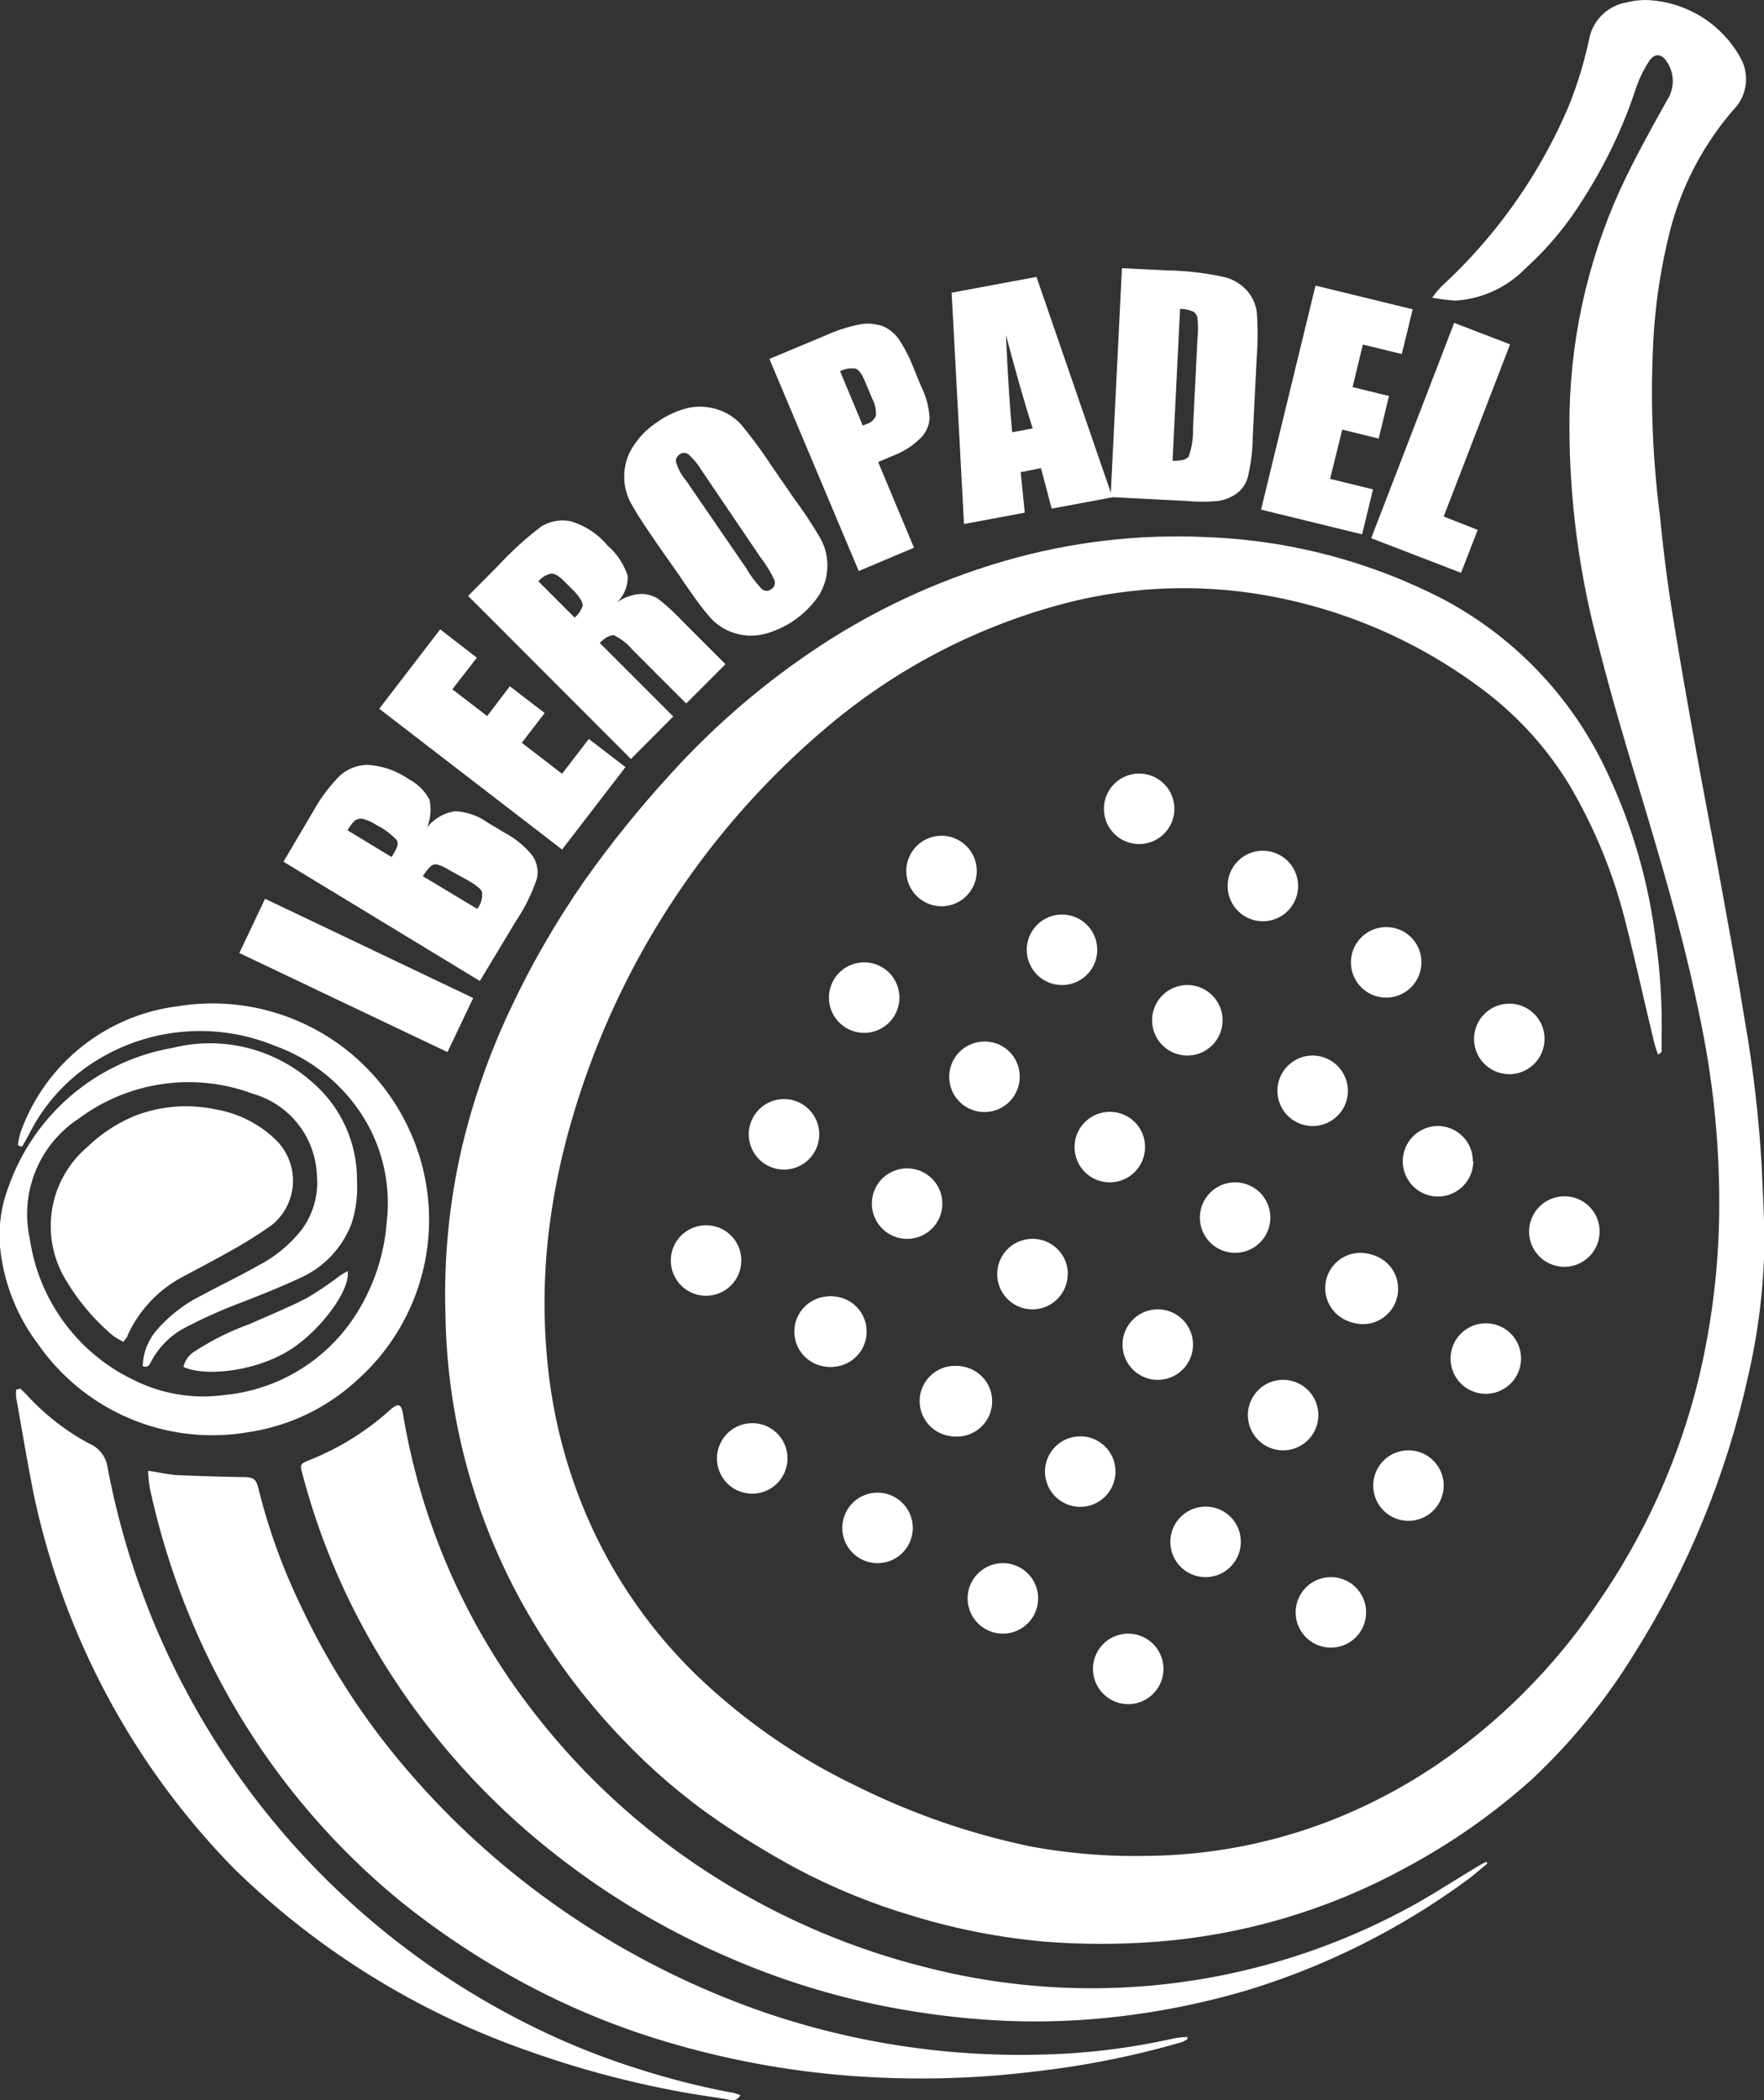
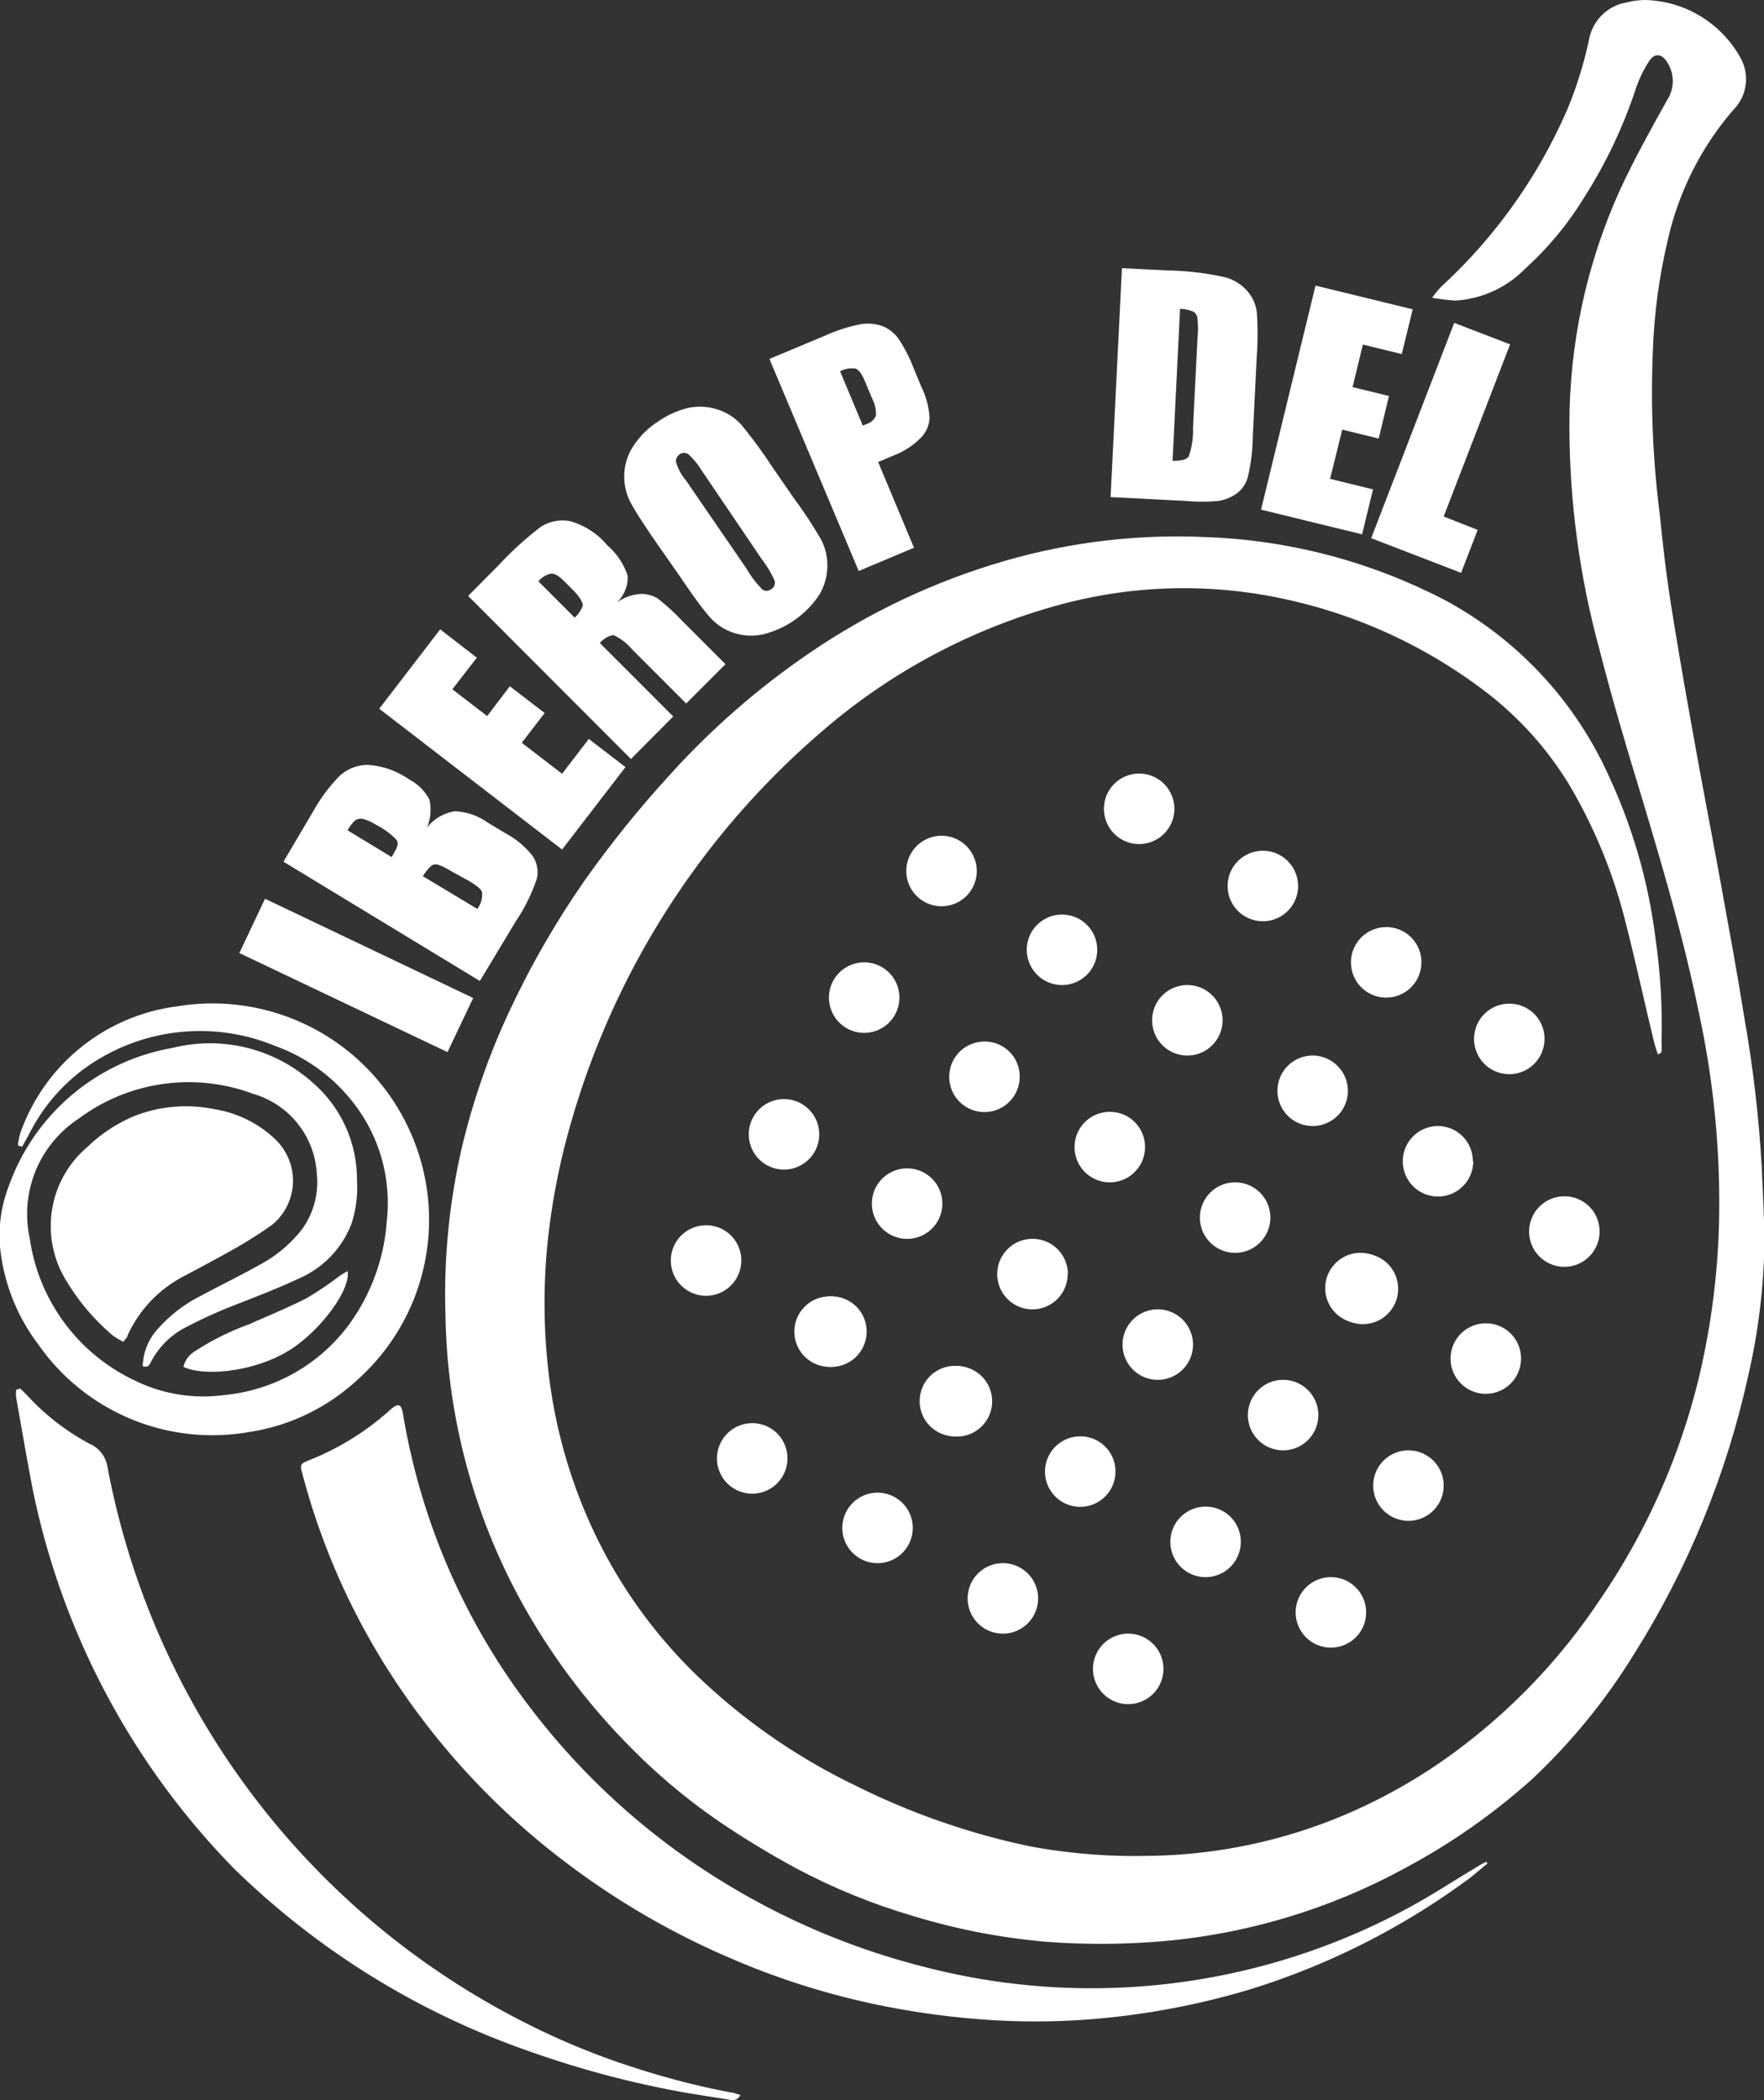
<svg xmlns="http://www.w3.org/2000/svg" viewBox="0 0 87.12 103.68" fill="#FFFFFF">
  <rect x="0" y="0" width="87.12" height="103.68" fill="#333333" stroke="none" />
  <defs>
    <style>.cls-1{fill:none;}.cls-2{clip-path:url(#clip-path);}.cls-3{fill:url(#linear-gradient);}.cls-4{fill:#FFF;}.cls-5{fill:#FFF;}.cls-6{fill:#FFF;}.cls-7{fill:#FFF;}.cls-8{fill:#FFF;}</style>
    <clipPath id="clip-path">
      <path class="cls-1" d="M80.22.14A2.28,2.28,0,0,0,78.47,2a20,20,0,0,1-1,3.25,25.76,25.76,0,0,1-6.28,8.89,5.09,5.09,0,0,0-.46.56,10.69,10.69,0,0,0,1.15.14,5.27,5.27,0,0,0,3.46-1.59,15.87,15.87,0,0,0,2.91-3.52,24,24,0,0,0,2.53-5.32A5.9,5.9,0,0,1,81.46,3c.26-.39.62-.35.87.06a1.71,1.71,0,0,1,0,1.89c-.81,1.45-1.62,2.91-2.32,4.42A28,28,0,0,0,77.51,21,41.93,41.93,0,0,0,79,32.09c.6,2.34,1.28,4.65,2,7,1.08,3.6,2.15,7.2,2.9,10.89a44.32,44.32,0,0,1,1,10.34,37,37,0,0,1-1,7.71A33.24,33.24,0,0,1,79,79a29.94,29.94,0,0,1-6.72,7.17,26.72,26.72,0,0,1-6.67,3.75,25.64,25.64,0,0,1-8.92,1.7,28.35,28.35,0,0,1-5.82-.47,35.6,35.6,0,0,1-8.62-3,30.13,30.13,0,0,1-7.91-5.51,24.36,24.36,0,0,1-4.76-6.51A25.28,25.28,0,0,1,27.12,68a29.83,29.83,0,0,1-.06-6.81,33.88,33.88,0,0,1,1.18-5.9A39.9,39.9,0,0,1,40.72,36a29.89,29.89,0,0,1,11.94-6.23,23.37,23.37,0,0,1,10.81-.19A25,25,0,0,1,73.17,34a16.75,16.75,0,0,1,4.33,4.74,25.47,25.47,0,0,1,2.8,6.86c.51,2,.94,4,1.41,5.92a5,5,0,0,0,.18.55c.11-.09.16-.11.17-.14a4.9,4.9,0,0,0,0-.54,29.6,29.6,0,0,0-.29-5,26.91,26.91,0,0,0-2.3-8.05,18.48,18.48,0,0,0-8.12-8.72,27.67,27.67,0,0,0-11.68-3.1A30.61,30.61,0,0,0,49.59,27.7a33.71,33.71,0,0,0-9.66,4.57,38.63,38.63,0,0,0-6.82,5.95,53.86,53.86,0,0,0-4.21,5.21A43.51,43.51,0,0,0,25.12,50a34.92,34.92,0,0,0-2.31,6.65A32.14,32.14,0,0,0,22,64.91a30.39,30.39,0,0,0,3.78,14.22,32.39,32.39,0,0,0,4.94,6.7,29.85,29.85,0,0,0,4.76,4.07c1.22.83,2.49,1.6,3.79,2.31a30.8,30.8,0,0,0,5.86,2.39,32,32,0,0,0,6.51,1.26,35.67,35.67,0,0,0,5.47,0,30.53,30.53,0,0,0,6.51-1.22,30.2,30.2,0,0,0,5.78-2.42,31.81,31.81,0,0,0,6.27-4.39,30,30,0,0,0,5-6.12,43.14,43.14,0,0,0,5.67-13.79,31.18,31.18,0,0,0,.8-6.52c0-1.26-.08-2.52-.13-3.77a62.93,62.93,0,0,0-.86-7.38c-.36-2.27-.78-4.52-1.19-6.78s-.9-4.75-1.32-7.13c-.4-2.2-.78-4.39-1.13-6.6-.22-1.42-.39-2.86-.53-4.29a47.44,47.44,0,0,1-.35-8.08,28.1,28.1,0,0,1,.73-5.48,14.8,14.8,0,0,1,3.25-6.47,2.15,2.15,0,0,0,.33-2.6A5.54,5.54,0,0,0,81.25,0a3.94,3.94,0,0,0-1,.14" />
    </clipPath>
    <linearGradient id="linear-gradient" x1="-39.76" y1="809.46" x2="-38.76" y2="809.46" gradientTransform="matrix(65.14, 0, 0, -65.14, 2611.86, 52780.09)" gradientUnits="userSpaceOnUse">
      <stop offset="0" stop-color="#FFF" />
      <stop offset="0.68" stop-color="#FFF" />
      <stop offset="1" stop-color="#FFF" />
    </linearGradient>
  </defs>
  <title>iberopadel-logo</title>
  <g id="Layer_2" data-name="Layer 2">
    <g id="Layer_1-2" data-name="Layer 1">
      <g class="cls-2">
        <path class="cls-3" d="M80.22.14A2.28,2.28,0,0,0,78.47,2a20,20,0,0,1-1,3.25,25.76,25.76,0,0,1-6.28,8.89,5.09,5.09,0,0,0-.46.56,10.69,10.69,0,0,0,1.15.14,5.27,5.27,0,0,0,3.46-1.59,15.87,15.87,0,0,0,2.91-3.52,24,24,0,0,0,2.53-5.32A5.9,5.9,0,0,1,81.46,3c.26-.39.62-.35.87.06a1.71,1.71,0,0,1,0,1.89c-.81,1.45-1.62,2.91-2.32,4.42A28,28,0,0,0,77.51,21,41.93,41.93,0,0,0,79,32.09c.6,2.34,1.28,4.65,2,7,1.08,3.6,2.15,7.2,2.9,10.89a44.32,44.32,0,0,1,1,10.34,37,37,0,0,1-1,7.71A33.24,33.24,0,0,1,79,79a29.94,29.94,0,0,1-6.72,7.17,26.72,26.72,0,0,1-6.67,3.75,25.64,25.64,0,0,1-8.92,1.7,28.35,28.35,0,0,1-5.82-.47,35.6,35.6,0,0,1-8.62-3,30.13,30.13,0,0,1-7.91-5.51,24.36,24.36,0,0,1-4.76-6.51A25.28,25.28,0,0,1,27.12,68a29.83,29.83,0,0,1-.06-6.81,33.88,33.88,0,0,1,1.18-5.9A39.9,39.9,0,0,1,40.72,36a29.89,29.89,0,0,1,11.94-6.23,23.37,23.37,0,0,1,10.81-.19A25,25,0,0,1,73.17,34a16.75,16.75,0,0,1,4.33,4.74,25.47,25.47,0,0,1,2.8,6.86c.51,2,.94,4,1.41,5.92a5,5,0,0,0,.18.55c.11-.09.16-.11.17-.14a4.9,4.9,0,0,0,0-.54,29.6,29.6,0,0,0-.29-5,26.91,26.91,0,0,0-2.3-8.05,18.48,18.48,0,0,0-8.12-8.72,27.67,27.67,0,0,0-11.68-3.1A30.61,30.61,0,0,0,49.59,27.7a33.71,33.71,0,0,0-9.66,4.57,38.63,38.63,0,0,0-6.82,5.95,53.86,53.86,0,0,0-4.21,5.21A43.51,43.51,0,0,0,25.12,50a34.92,34.92,0,0,0-2.31,6.65A32.14,32.14,0,0,0,22,64.91a30.39,30.39,0,0,0,3.78,14.22,32.39,32.39,0,0,0,4.94,6.7,29.85,29.85,0,0,0,4.76,4.07c1.22.83,2.49,1.6,3.79,2.31a30.8,30.8,0,0,0,5.86,2.39,32,32,0,0,0,6.51,1.26,35.67,35.67,0,0,0,5.47,0,30.53,30.53,0,0,0,6.51-1.22,30.2,30.2,0,0,0,5.78-2.42,31.81,31.81,0,0,0,6.27-4.39,30,30,0,0,0,5-6.12,43.14,43.14,0,0,0,5.67-13.79,31.18,31.18,0,0,0,.8-6.52c0-1.26-.08-2.52-.13-3.77a62.93,62.93,0,0,0-.86-7.38c-.36-2.27-.78-4.52-1.19-6.78s-.9-4.75-1.32-7.13c-.4-2.2-.78-4.39-1.13-6.6-.22-1.42-.39-2.86-.53-4.29a47.44,47.44,0,0,1-.35-8.08,28.1,28.1,0,0,1,.73-5.48,14.8,14.8,0,0,1,3.25-6.47,2.15,2.15,0,0,0,.33-2.6A5.54,5.54,0,0,0,81.25,0a3.94,3.94,0,0,0-1,.14" />
      </g>
-       <path class="cls-4" d="M7.31,72.61c.55.08,1,.18,1.38.21,1.08.05,2.15.08,3.22.1.63,0,.74.06.88.67a29.56,29.56,0,0,0,2.05,5.65,35.5,35.5,0,0,0,4.47,7.18,40.18,40.18,0,0,0,8.84,8.13A41.12,41.12,0,0,0,38,99.43a39.08,39.08,0,0,0,13.48,2,33.21,33.21,0,0,0,6.51-.8,4.78,4.78,0,0,1,.65-.07s0,.07,0,.11a1.2,1.2,0,0,1-.32.16,43.48,43.48,0,0,1-7,1.41,46.15,46.15,0,0,1-9.18.25,43.31,43.31,0,0,1-9.26-1.7,37,37,0,0,1-6.38-2.56,39.37,39.37,0,0,1-6.82-4.45A35.72,35.72,0,0,1,10,81.24,37.25,37.25,0,0,1,7.4,73.47a7.89,7.89,0,0,1-.09-.86" />
      <path class="cls-5" d="M73.46,92c-.36.29-.7.6-1.08.87a36.24,36.24,0,0,1-10.67,5.35A37.72,37.72,0,0,1,55,99.58a35,35,0,0,1-6.14.14,40.37,40.37,0,0,1-4.77-.6A37.43,37.43,0,0,1,36,96.64a38.51,38.51,0,0,1-8.22-4.82,36.27,36.27,0,0,1-9.09-10.15,34.27,34.27,0,0,1-3.75-8.89c-.13-.48-.13-.5.32-.69a13.23,13.23,0,0,0,4-2.48c.42-.37.56-.31.65.23a32.62,32.62,0,0,0,6.22,14.39,34.77,34.77,0,0,0,9.55,8.66,35.68,35.68,0,0,0,10,4.22A32.86,32.86,0,0,0,69.9,94c1-.56,2-1.21,3-1.81a5.05,5.05,0,0,1,.51-.28" />
      <path class="cls-6" d="M.89,56.49a3.06,3.06,0,0,1,.13-.6,9.49,9.49,0,0,1,7.74-6.21,10.69,10.69,0,0,1,11.61,6.45,10.59,10.59,0,0,1-2.73,12,10.08,10.08,0,0,1-5.36,2.57A10.48,10.48,0,0,1,1.89,66.37,9.52,9.52,0,0,1,0,61.54a6.73,6.73,0,0,1,.44-3,10.49,10.49,0,0,1,8.1-6.81,7.59,7.59,0,0,1,6.94,1.75,6.31,6.31,0,0,1,2.15,4.8,5.78,5.78,0,0,1-.26,2.1,4.81,4.81,0,0,1-2.57,2.72c-1.15.54-2.37,1-3.54,1.46A24.15,24.15,0,0,0,9,65.62a4,4,0,0,0-1.51,1.55c-.09.15-.12.37-.44.28a2.82,2.82,0,0,1,.74-1.84A7.13,7.13,0,0,1,10,63.93c.92-.5,1.85-.94,2.75-1.45a6.6,6.6,0,0,0,2.14-1.76A3.93,3.93,0,0,0,15.65,58a4.36,4.36,0,0,0-3.15-4,9.09,9.09,0,0,0-8.62,1.23,5.63,5.63,0,0,0-2.41,5.91,9.19,9.19,0,0,0,5.16,7,7.68,7.68,0,0,0,4.45.73,8.68,8.68,0,0,0,6.21-3.55,9.87,9.87,0,0,0,1.81-5,8.07,8.07,0,0,0-.92-4.77,8.54,8.54,0,0,0-4.58-3.91,9.72,9.72,0,0,0-8.73.65,9,9,0,0,0-3.35,3.54c-.14.27-.28.52-.43.78l-.2-.06" />
      <path class="cls-7" d="M1,68.55c.14.13.28.27.41.41a11.65,11.65,0,0,0,3,2.31,1.49,1.49,0,0,1,.9,1.16A38.77,38.77,0,0,0,25.82,99.8a36.27,36.27,0,0,0,5.62,2.31,38.64,38.64,0,0,0,4.65,1.19c.15,0,.29.08.48.13-.19.33-.44.25-.66.21-.92-.15-1.85-.28-2.76-.46a48.27,48.27,0,0,1-7.09-1.94,39.27,39.27,0,0,1-14.51-9A37.44,37.44,0,0,1,1.62,73.55C1.32,72,1.07,70.52.8,69a1.72,1.72,0,0,1,0-.39L1,68.55" />
      <path class="cls-8" d="M6.09,66.24a3.57,3.57,0,0,1-.52-.31A10.71,10.71,0,0,1,3.32,63.3a5.12,5.12,0,0,1,1-6.68,7.54,7.54,0,0,1,2.33-1.53,7,7,0,0,1,4-.32,5.6,5.6,0,0,1,3,1.53,2.82,2.82,0,0,1-.19,4.15c-.54.39-1.11.75-1.69,1.09-.89.51-1.82,1-2.72,1.48a6.16,6.16,0,0,0-2.75,2.91c0,.09-.11.16-.2.31" />
      <path class="cls-8" d="M17.17,62.77c.13.85-1.12,2.59-2.42,3.57C13,67.71,10.13,68,9.06,67.48a1.21,1.21,0,0,1,.55-.76,12.94,12.94,0,0,1,2.71-1.35c.94-.42,1.9-.81,2.82-1.28A16.78,16.78,0,0,0,16.76,63c.12-.09.26-.16.41-.25" />
      <polygon points="13.09 44.37 23.37 49.27 22.1 51.94 11.82 47.05 13.09 44.37" />
      <path d="M14,42.54,15.5,40a7.93,7.93,0,0,1,1.29-1.71,2.08,2.08,0,0,1,1.35-.53,4,4,0,0,1,2.07.72,2.38,2.38,0,0,1,1,1,2.29,2.29,0,0,1-.12,1.37,2.19,2.19,0,0,1,1.38-.8,3,3,0,0,1,1.6.55l.9.54a4.29,4.29,0,0,1,1.33,1.11,1.45,1.45,0,0,1,.22,1.11,8.8,8.8,0,0,1-1.05,2.13l-1.77,2.94M17.18,41l2.16,1.31c.07-.11.12-.2.15-.26.15-.24.19-.44.1-.58a3.57,3.57,0,0,0-1-.74,2.21,2.21,0,0,0-.7-.31.5.5,0,0,0-.36.09,2,2,0,0,0-.37.49m3.68,2.23,2.73,1.64a1.14,1.14,0,0,0,.24-.78c0-.17-.25-.36-.65-.6L22.27,43c-.41-.25-.69-.36-.84-.32s-.33.24-.57.61" />
      <polyline points="18.73 34.99 21.74 31.07 23.55 32.47 22.34 34.03 24.06 35.35 25.18 33.88 26.9 35.2 25.77 36.67 27.76 38.2 29.08 36.48 30.89 37.87 27.76 41.94" />
      <path d="M23.12,29.42l1.48-1.49A16.88,16.88,0,0,1,26.72,26a2,2,0,0,1,1.44-.27A3.7,3.7,0,0,1,30,26.93a3.32,3.32,0,0,1,1,1.5,1.72,1.72,0,0,1-.53,1.31,2.25,2.25,0,0,1,1.25-.42,1.71,1.71,0,0,1,.74.21,10.46,10.46,0,0,1,1.25,1.14l2.12,2.12-1.94,1.94-2.68-2.68a2.62,2.62,0,0,0-.9-.69c-.17,0-.4.09-.69.38l3.63,3.63-2.09,2.1M26.59,28.7l1.79,1.79a1.34,1.34,0,0,0,.4-.59c0-.16-.13-.42-.48-.77l-.45-.45c-.25-.25-.47-.38-.64-.36a1.1,1.1,0,0,0-.62.38" />
      <path d="M39.21,24.6a21.67,21.67,0,0,1,1.32,2A2.72,2.72,0,0,1,40.86,28a2.81,2.81,0,0,1-.42,1.4,4.69,4.69,0,0,1-2.73,1.91,2.75,2.75,0,0,1-1.48-.07,2.67,2.67,0,0,1-1.17-.77c-.31-.35-.8-1-1.47-2l-1.12-1.6c-.65-.94-1.09-1.62-1.32-2.05a2.74,2.74,0,0,1-.32-1.35,2.66,2.66,0,0,1,.42-1.4,4,4,0,0,1,1.21-1.23,4.41,4.41,0,0,1,1.52-.7,2.81,2.81,0,0,1,1.47.08,2.64,2.64,0,0,1,1.18.77,23.91,23.91,0,0,1,1.47,2m-3.45.23a3.55,3.55,0,0,0-.65-.79.36.36,0,0,0-.43,0,.41.41,0,0,0-.19.35,2.46,2.46,0,0,0,.5.94l3,4.37a5,5,0,0,0,.76,1,.35.35,0,0,0,.44,0,.36.36,0,0,0,.17-.44,5.5,5.5,0,0,0-.66-1.09Z" />
      <path d="M38,17.72l2.75-1.15A7.76,7.76,0,0,1,42.54,16a2.18,2.18,0,0,1,1.12.13,1.86,1.86,0,0,1,.74.63,7.39,7.39,0,0,1,.72,1.41l.38.92a4,4,0,0,1,.41,1.55,1.5,1.5,0,0,1-.46,1,3.83,3.83,0,0,1-1.35.86l-.73.31,1.77,4.23-2.73,1.15m-.92-9.86,1.12,2.68.2-.08a.71.71,0,0,0,.45-.41,1.58,1.58,0,0,0-.18-.83l-.36-.86c-.15-.36-.3-.57-.46-.63a1.21,1.21,0,0,0-.77.13" />
-       <path d="M51.19,13.67l3.75,10.88-3,.56-.53-2-1,.2.2,2-3,.56L47,14.45m4,6.7q-.59-1.86-1.32-4.62c.1,2.2.21,3.81.31,4.81Z" />
      <path d="M55.41,13.24l2.22.11a14.08,14.08,0,0,1,2.88.34,2.22,2.22,0,0,1,1.12.71,2,2,0,0,1,.44,1,15.42,15.42,0,0,1,0,2.18l-.2,4a8.74,8.74,0,0,1-.25,2,1.49,1.49,0,0,1-.54.78,2.14,2.14,0,0,1-.9.37,8.63,8.63,0,0,1-1.6,0l-3.73-.19m3.43-9.28-.37,7.49c.42,0,.69-.05.8-.22a3.83,3.83,0,0,0,.21-1.39l.22-4.42a5.05,5.05,0,0,0,0-1,.44.44,0,0,0-.2-.33,1.63,1.63,0,0,0-.66-.14" />
      <polyline points="64.97 14.1 69.77 15.27 69.23 17.48 67.31 17.01 66.8 19.11 68.6 19.55 68.09 21.65 66.29 21.21 65.69 23.64 67.81 24.16 67.27 26.38 62.28 25.16" />
      <polyline points="74.58 17 71.3 25.5 72.98 26.16 72.16 28.28 67.72 26.57 71.82 15.94" />
      <path d="M58,39.93a1.74,1.74,0,1,1-1.74-1.74A1.74,1.74,0,0,1,58,39.93" />
      <path d="M54.19,46.89a1.74,1.74,0,1,1-1.74-1.74,1.74,1.74,0,0,1,1.74,1.74" />
      <path d="M60.38,50.37a1.74,1.74,0,1,1-1.74-1.74,1.74,1.74,0,0,1,1.74,1.74" />
      <path d="M66.57,53.85a1.74,1.74,0,1,1-1.74-1.74,1.75,1.75,0,0,1,1.74,1.74" />
      <path d="M72.76,57.33A1.74,1.74,0,1,1,71,55.59a1.73,1.73,0,0,1,1.74,1.74" />
      <path d="M79,60.8a1.74,1.74,0,1,1-1.74-1.74A1.73,1.73,0,0,1,79,60.8" />
      <path d="M69.05,63.63a1.74,1.74,0,1,1-1.74-1.74,1.73,1.73,0,0,1,1.74,1.74" />
      <path d="M40.46,56a1.74,1.74,0,1,1-1.75-1.74A1.74,1.74,0,0,1,40.46,56" />
      <path d="M36.61,62.23a1.74,1.74,0,1,1-1.73-1.74,1.73,1.73,0,0,1,1.73,1.74" />
      <path d="M42.8,65.7A1.74,1.74,0,1,1,41.06,64,1.73,1.73,0,0,1,42.8,65.7" />
      <path d="M49,69.18a1.74,1.74,0,1,1-1.74-1.74A1.74,1.74,0,0,1,49,69.18" />
      <path d="M64.11,43.72A1.74,1.74,0,1,1,62.37,42a1.74,1.74,0,0,1,1.74,1.74" />
      <path d="M70.2,47.51a1.74,1.74,0,1,1-1.74-1.74,1.73,1.73,0,0,1,1.74,1.74" />
      <path d="M76.28,51.29a1.74,1.74,0,1,1-1.74-1.74,1.73,1.73,0,0,1,1.74,1.74" />
      <path d="M48.24,43a1.74,1.74,0,1,1-1.74-1.74A1.74,1.74,0,0,1,48.24,43" />
      <path d="M50.36,53.16a1.74,1.74,0,1,1-1.73-1.74,1.72,1.72,0,0,1,1.73,1.74" />
      <path d="M56.55,56.63a1.74,1.74,0,1,1-1.74-1.74,1.73,1.73,0,0,1,1.74,1.74" />
      <path d="M62.74,60.11A1.74,1.74,0,1,1,61,58.37a1.74,1.74,0,0,1,1.74,1.74" />
      <path d="M68.93,63.59a1.74,1.74,0,1,1-1.74-1.74,1.74,1.74,0,0,1,1.74,1.74" />
      <path d="M75.12,67.07a1.74,1.74,0,1,1-1.74-1.74,1.73,1.73,0,0,1,1.74,1.74" />
      <path d="M44.42,49.24a1.74,1.74,0,1,1-1.74-1.73,1.74,1.74,0,0,1,1.74,1.73" />
      <path d="M46.54,59.42a1.74,1.74,0,1,1-1.74-1.74,1.74,1.74,0,0,1,1.74,1.74" />
      <path d="M52.73,62.9A1.74,1.74,0,1,1,51,61.16a1.74,1.74,0,0,1,1.74,1.74" />
      <path d="M58.92,66.38a1.74,1.74,0,1,1-1.74-1.74,1.74,1.74,0,0,1,1.74,1.74" />
      <path d="M65.11,69.86a1.74,1.74,0,1,1-1.74-1.74,1.74,1.74,0,0,1,1.74,1.74" />
      <path d="M71.3,73.34a1.74,1.74,0,1,1-1.74-1.74,1.74,1.74,0,0,1,1.74,1.74" />
      <path d="M42.71,65.68A1.74,1.74,0,1,1,41,64a1.73,1.73,0,0,1,1.73,1.73" />
      <path d="M48.9,69.17a1.74,1.74,0,1,1-1.74-1.74,1.73,1.73,0,0,1,1.74,1.74" />
      <path d="M55.09,72.65a1.74,1.74,0,1,1-1.74-1.74,1.73,1.73,0,0,1,1.74,1.74" />
      <path d="M61.28,76.12a1.74,1.74,0,1,1-1.74-1.74,1.73,1.73,0,0,1,1.74,1.74" />
      <path d="M67.47,79.6a1.74,1.74,0,1,1-1.74-1.74,1.74,1.74,0,0,1,1.74,1.74" />
      <path d="M38.89,72a1.74,1.74,0,1,1-1.74-1.74A1.73,1.73,0,0,1,38.89,72" />
      <path d="M45.08,75.43a1.74,1.74,0,1,1-1.74-1.74,1.74,1.74,0,0,1,1.74,1.74" />
      <path d="M51.27,78.91a1.74,1.74,0,1,1-1.74-1.74,1.74,1.74,0,0,1,1.74,1.74" />
      <path d="M57.46,82.39a1.74,1.74,0,1,1-1.74-1.74,1.74,1.74,0,0,1,1.74,1.74" />
    </g>
  </g>
</svg>